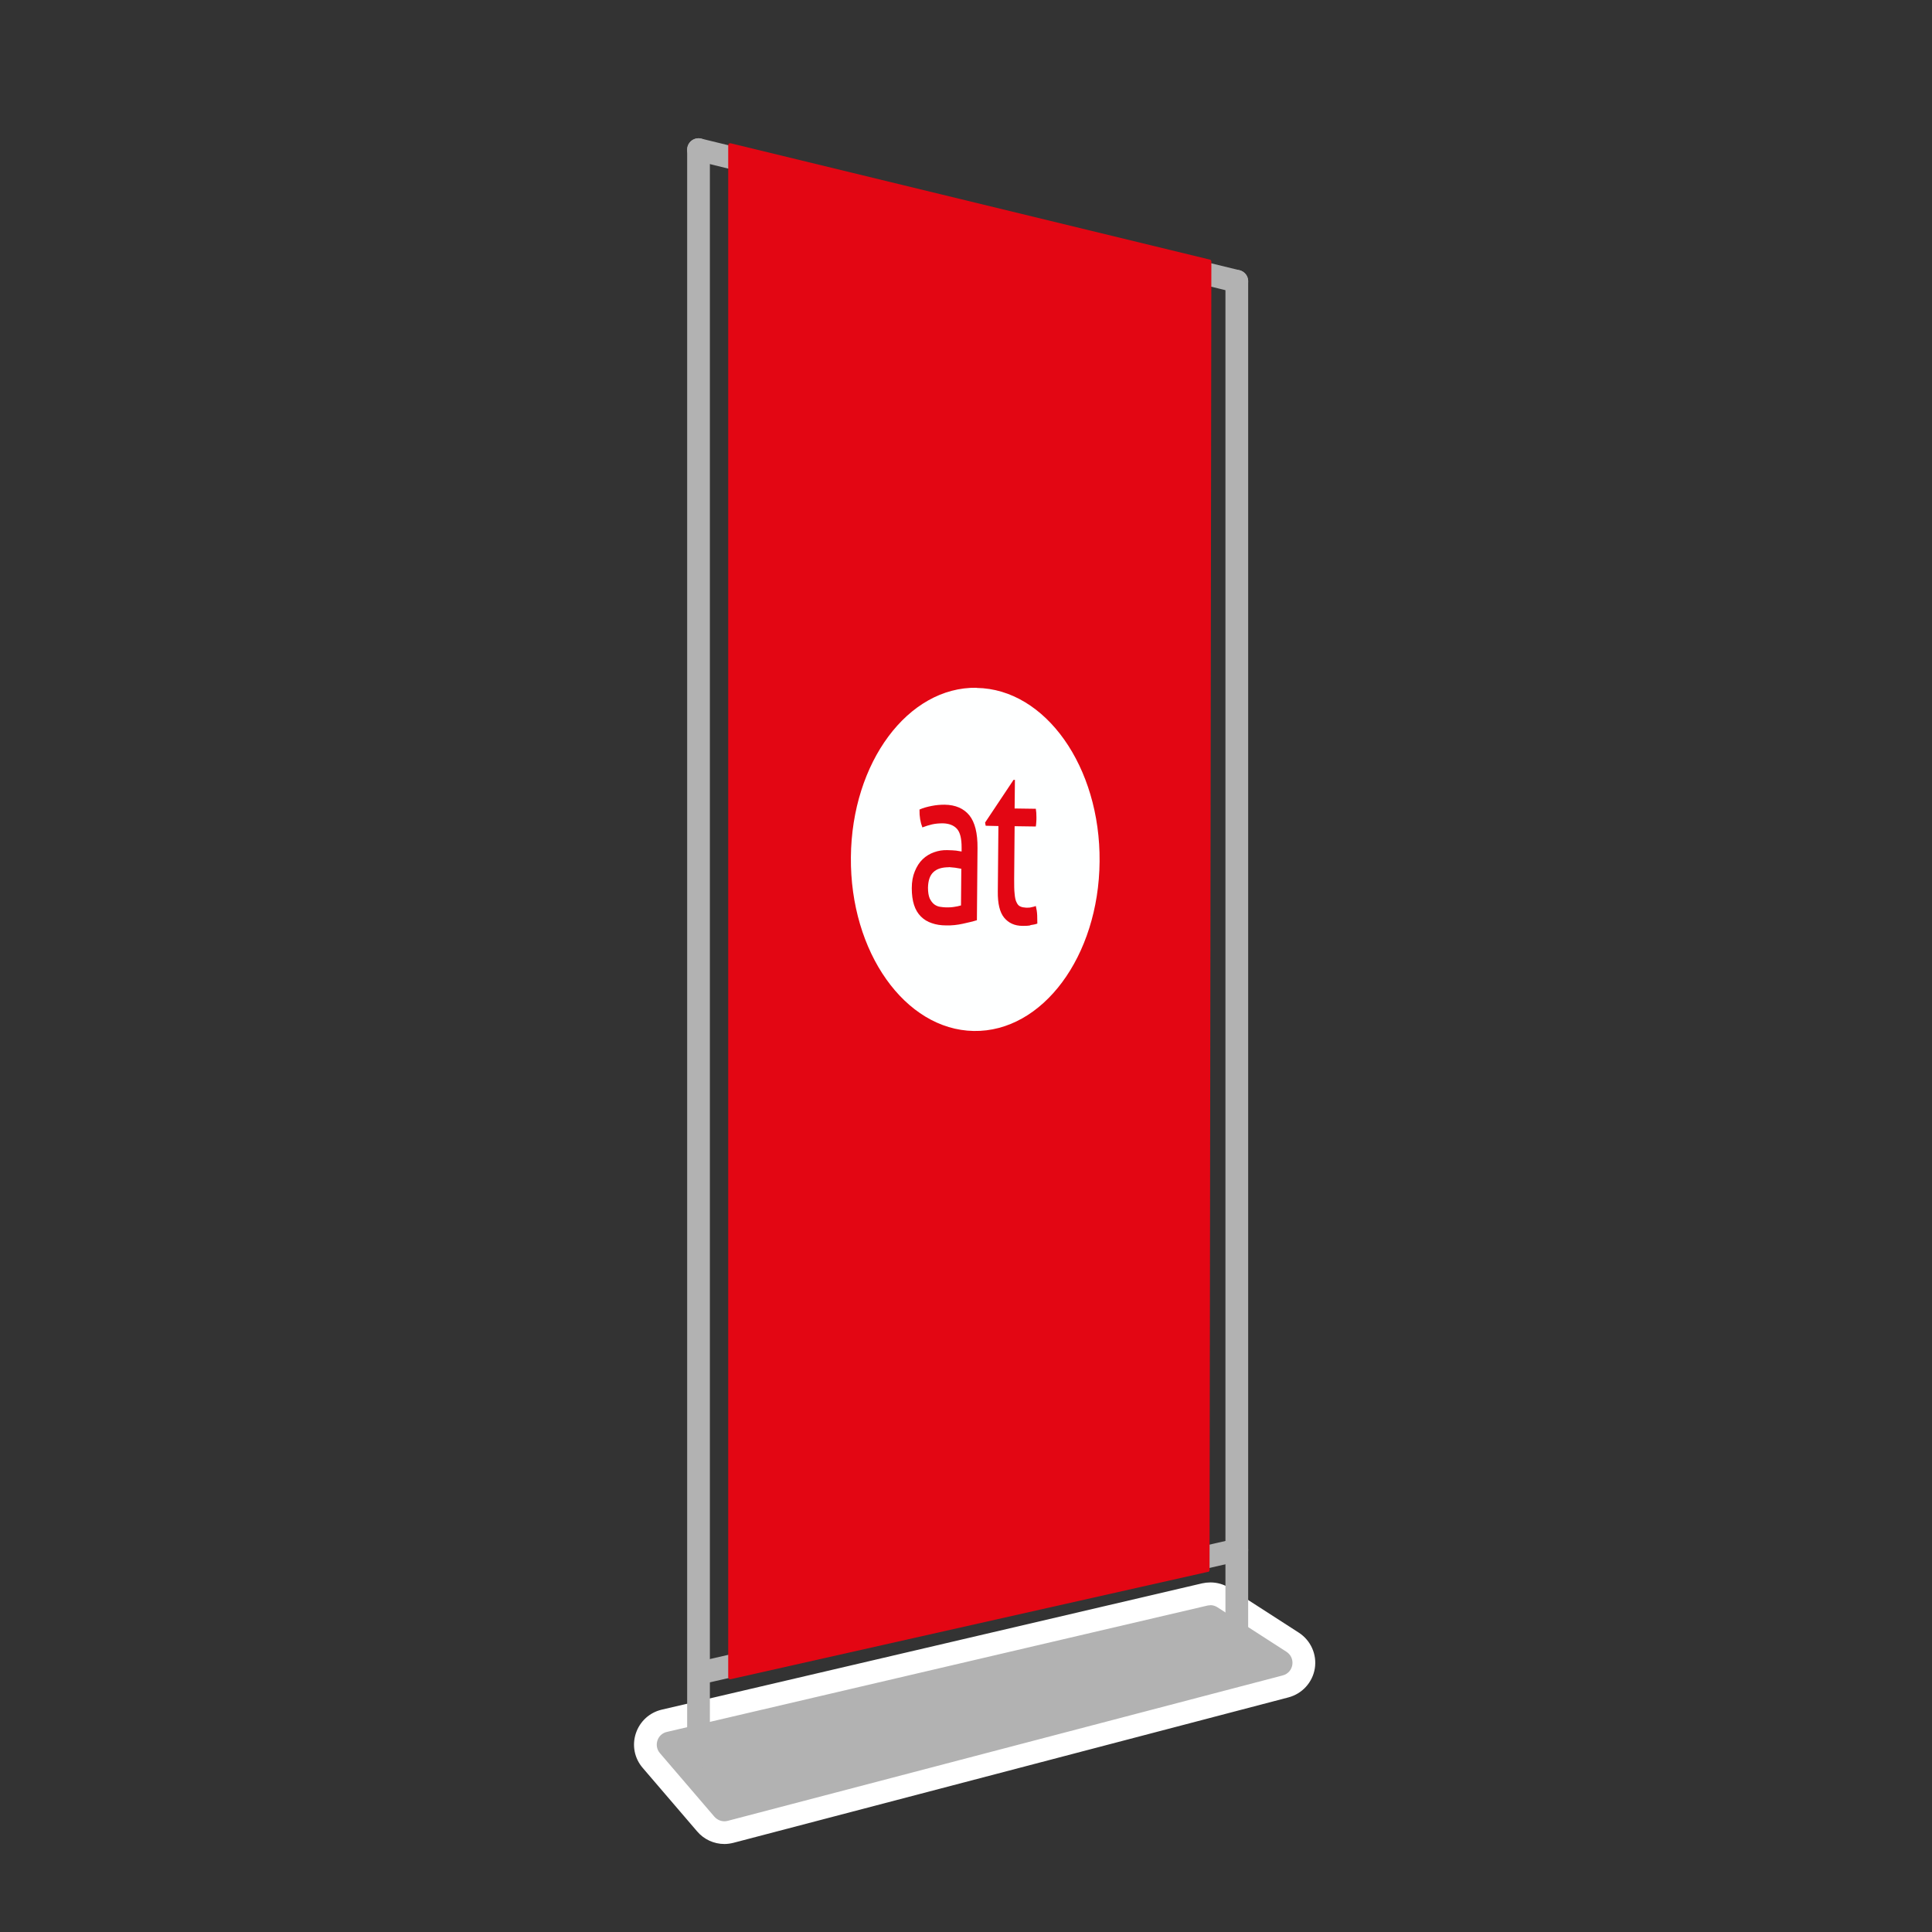
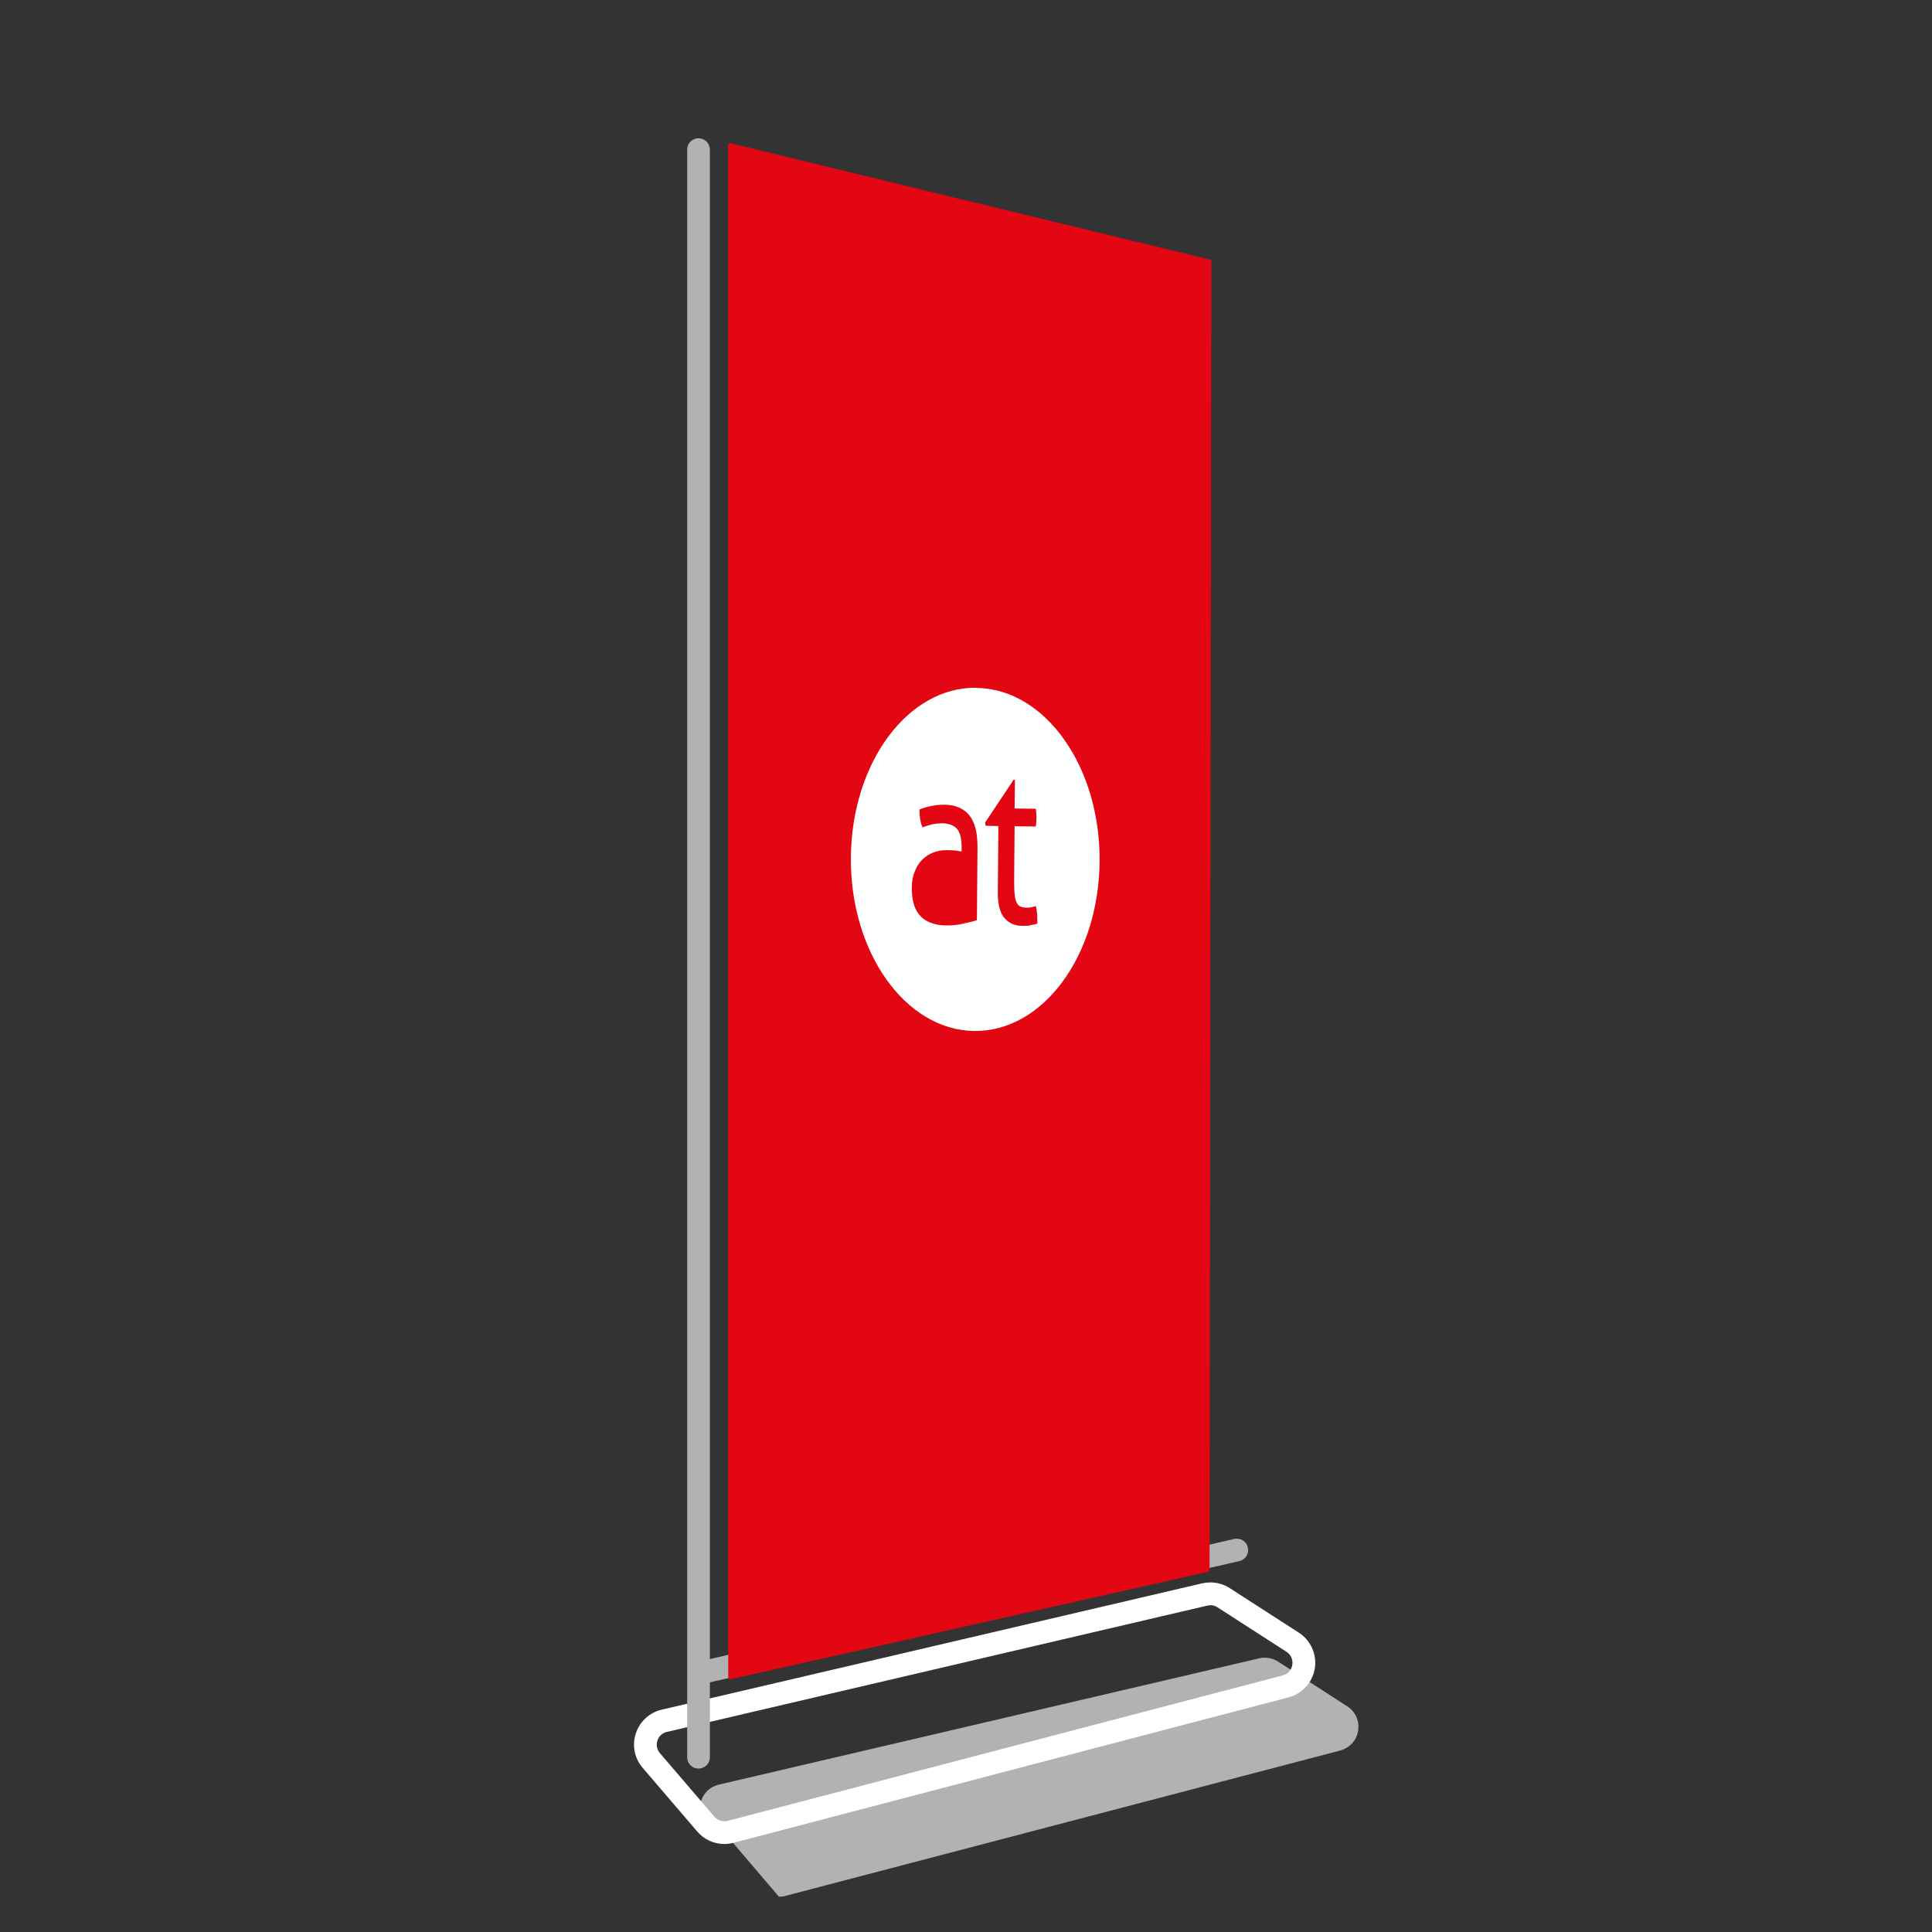
<svg xmlns="http://www.w3.org/2000/svg" id="Ebene_2" data-name="Ebene 2" viewBox="0 0 127.56 127.56">
  <rect x="0" y="0" width="127.56" height="127.56" fill="#333333" stroke="none" />
  <defs>
    <style>
      .cls-1 {
        fill: #b2b2b2;
      }

      .cls-1, .cls-2, .cls-3, .cls-4 {
        stroke-width: 0px;
      }

      .cls-2 {
        fill: #e30613;
      }

      .cls-3 {
        fill: #fff;
      }

      .cls-4 {
        fill: #feffff;
      }

      .cls-5 {
        fill: none;
        stroke: #b2b2b2;
        stroke-linecap: round;
        stroke-linejoin: round;
        stroke-width: 1.5px;
      }
    </style>
  </defs>
  <g>
-     <path class="cls-1" d="M47.83,121.01c-.47,0-.92-.21-1.23-.56l-3.6-4.2c-.37-.43-.48-1.01-.31-1.55.18-.54.61-.94,1.17-1.07l35.68-8.34c.12-.03.24-.04.37-.04.31,0,.61.09.88.26l4.56,2.95c.55.35.82.97.72,1.61-.1.64-.56,1.14-1.19,1.31l-36.64,9.6c-.13.04-.27.05-.41.05Z" />
+     <path class="cls-1" d="M47.83,121.01c-.47,0-.92-.21-1.23-.56c-.37-.43-.48-1.01-.31-1.55.18-.54.61-.94,1.17-1.07l35.68-8.34c.12-.03.24-.04.37-.04.31,0,.61.09.88.26l4.56,2.95c.55.35.82.97.72,1.61-.1.64-.56,1.14-1.19,1.31l-36.64,9.6c-.13.04-.27.05-.41.05Z" />
    <path class="cls-3" d="M79.91,105.98c.17,0,.33.05.47.14l4.56,2.94c.63.41.48,1.37-.25,1.56l-36.64,9.6c-.07.02-.15.03-.22.03-.25,0-.49-.11-.66-.3l-3.6-4.2c-.42-.49-.17-1.26.46-1.4l35.68-8.34c.07-.02.13-.02.2-.02M79.91,104.48c-.18,0-.36.02-.54.06l-35.68,8.34c-.81.19-1.45.78-1.71,1.57-.26.79-.09,1.64.45,2.27l3.6,4.2c.45.53,1.11.83,1.8.83.2,0,.4-.03.6-.08l36.64-9.6c.91-.24,1.59-.99,1.74-1.91.15-.93-.27-1.85-1.05-2.36l-4.56-2.94c-.38-.25-.83-.38-1.28-.38h0Z" />
  </g>
  <line class="cls-5" x1="46.12" y1="116.02" x2="46.12" y2="9.88" />
-   <line class="cls-5" x1="81.66" y1="108.1" x2="81.66" y2="18.57" />
  <line class="cls-5" x1="46.29" y1="110.44" x2="81.66" y2="102.34" />
-   <line class="cls-5" x1="46.12" y1="9.88" x2="81.66" y2="18.57" />
  <path class="cls-2" d="M79.76,103.78l-31.52,7.09c-.08.02-.16-.04-.16-.13V9.59c0-.09.08-.15.16-.13l31.64,7.68c.06.01.1.07.1.13l-.12,86.39c0,.06-.04.12-.1.13Z" />
  <g>
    <path class="cls-4" d="M64.49,45.41c-4.53-.08-8.26,4.93-8.31,11.19-.06,6.26,3.58,11.39,8.11,11.47,4.54.08,8.26-4.93,8.31-11.19.06-6.25-3.58-11.39-8.11-11.46ZM64.49,60.76c-.25.08-.56.15-.92.23-.36.08-.73.12-1.1.11-.35,0-.67-.05-.95-.15-.28-.09-.52-.24-.72-.44-.2-.2-.35-.45-.45-.76-.1-.31-.15-.68-.15-1.11,0-.43.07-.8.2-1.11.13-.32.3-.59.52-.8.22-.21.47-.36.75-.46.28-.1.57-.15.88-.14.23,0,.42.02.57.03.15.02.27.04.37.06v-.28c0-.58-.1-.99-.31-1.22-.21-.23-.52-.35-.93-.36-.25,0-.49.02-.71.07-.22.05-.43.12-.64.2-.13-.33-.2-.72-.19-1.18.24-.11.51-.18.81-.24.3-.06.58-.08.85-.08.72.01,1.26.25,1.63.7.37.46.55,1.18.54,2.17l-.04,4.76ZM68.02,61.1c-.16.03-.33.03-.51.03-.52,0-.92-.19-1.21-.54-.29-.35-.43-.93-.42-1.73l.04-4.32-.84-.02-.04-.21,1.88-2.82h.09l-.02,1.89,1.4.02c.03.17.04.36.04.56,0,.11,0,.22-.01.31,0,.1-.02.2-.03.3l-1.4-.02-.03,3.47c0,.41,0,.75.03.99.02.25.06.44.13.57.06.13.14.23.25.27.1.05.23.07.39.08.12,0,.24,0,.34-.03.11-.02.21-.05.29-.08.05.2.08.4.09.61,0,.21.01.39.01.55-.14.05-.29.08-.45.1Z" />
-     <path class="cls-4" d="M62.65,57.26c-.45,0-.79.1-1.02.32-.24.22-.35.57-.36,1.03,0,.3.04.53.11.7.08.17.18.3.29.39.12.09.25.15.39.17.14.02.28.04.41.04.16,0,.33,0,.51-.03.17-.02.33-.06.47-.1l.02-2.42c-.11-.02-.24-.04-.41-.07-.16-.02-.3-.03-.42-.04Z" />
  </g>
</svg>